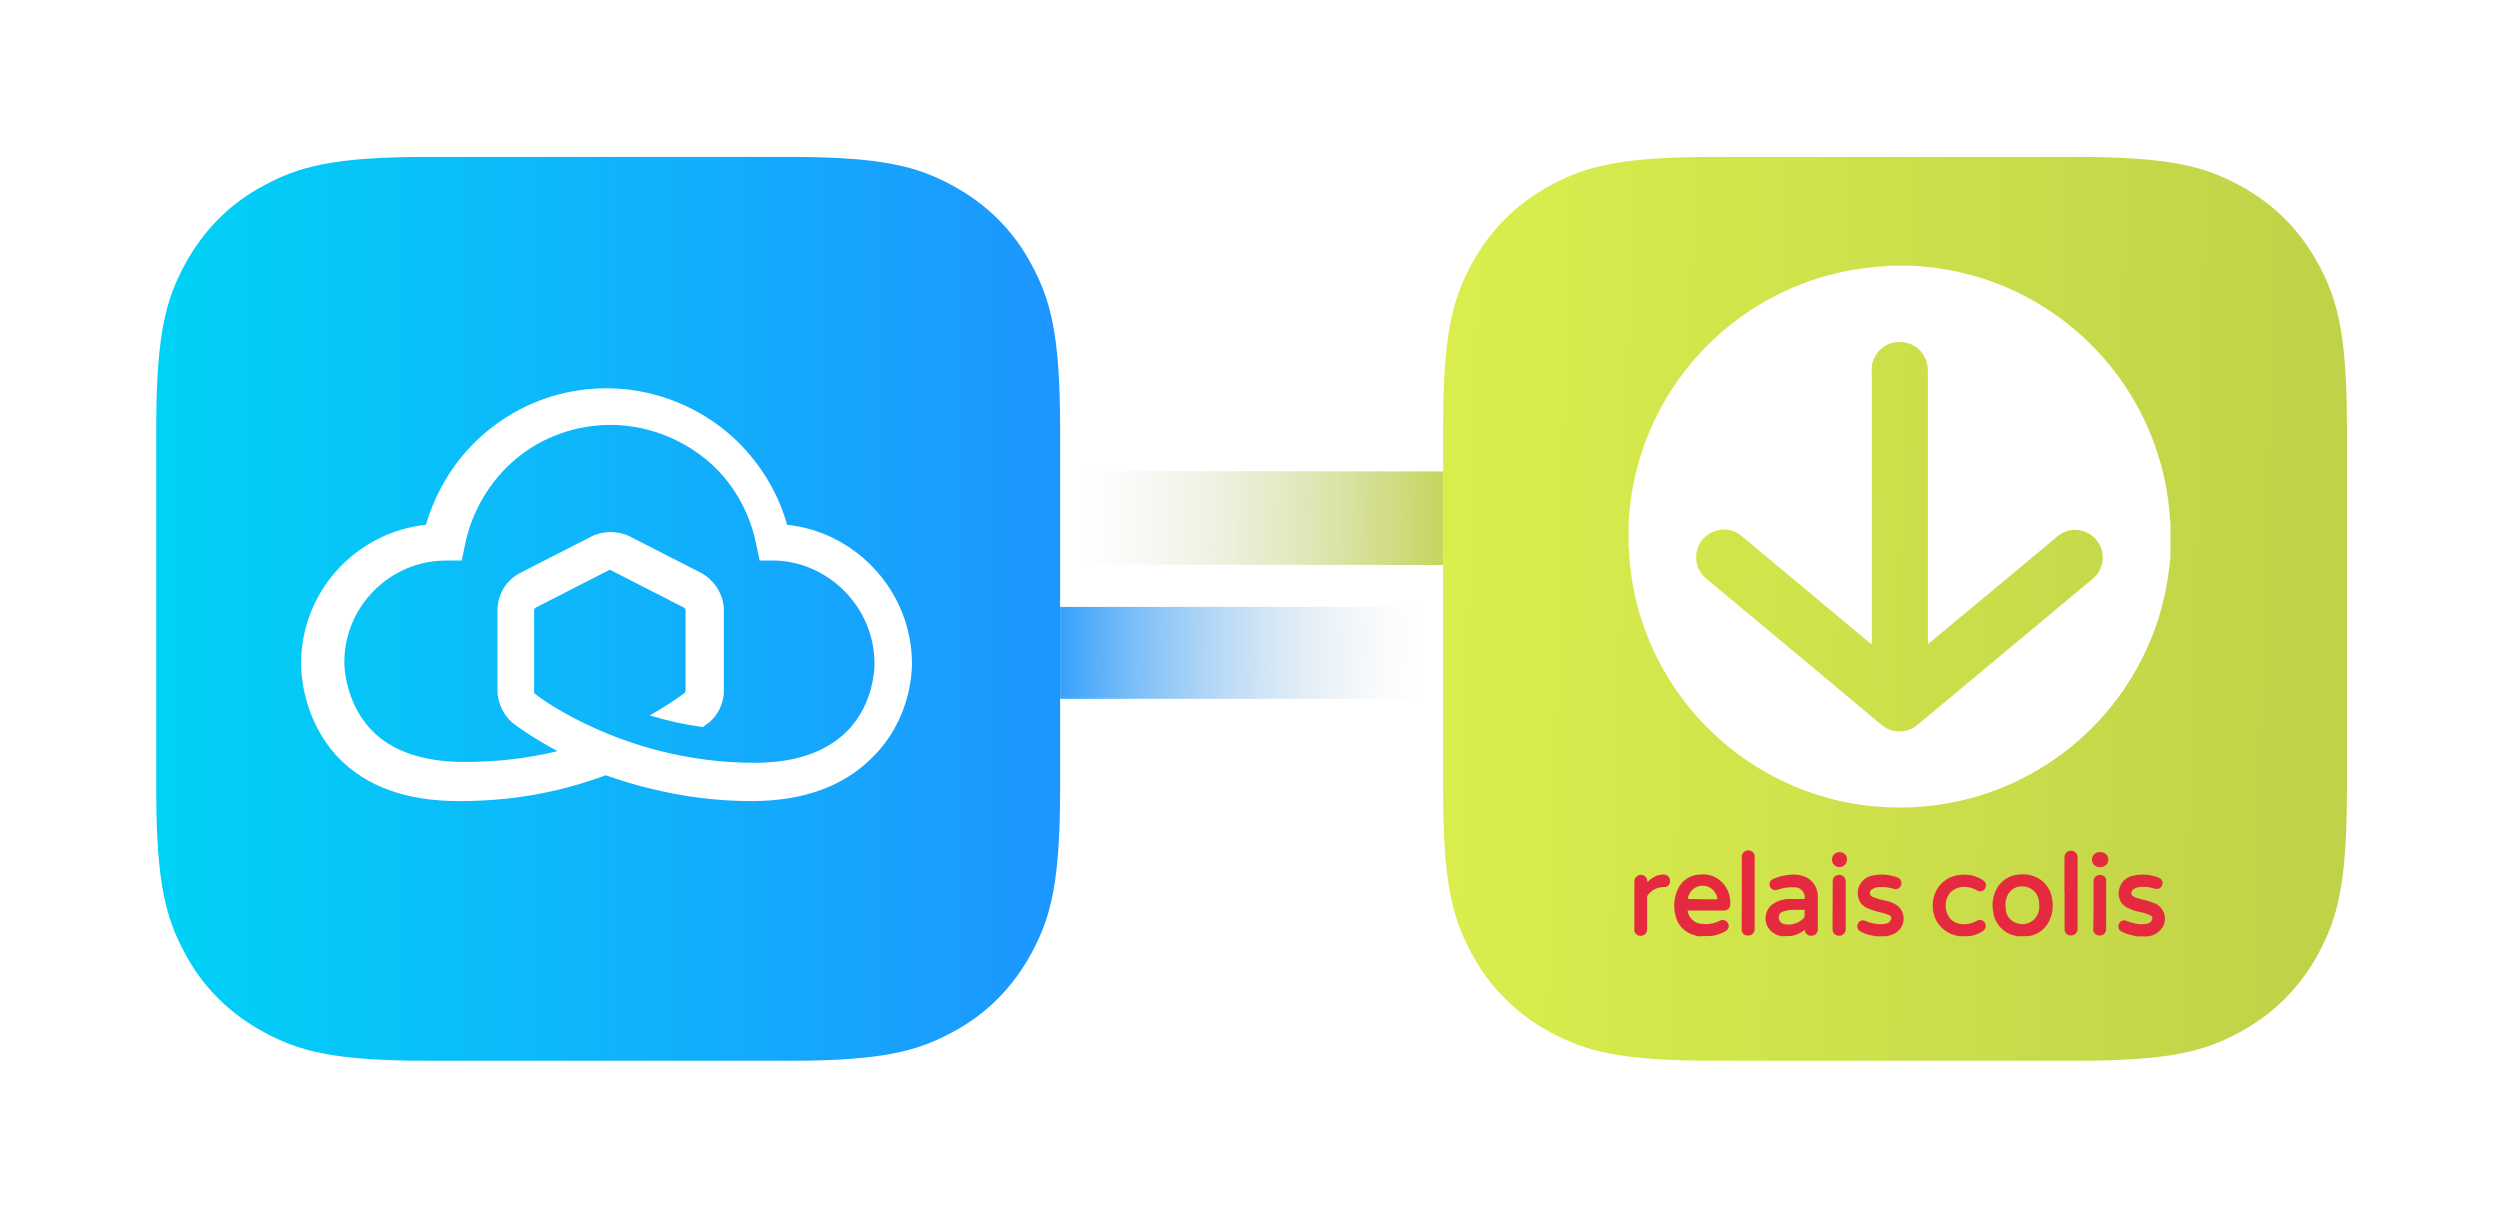
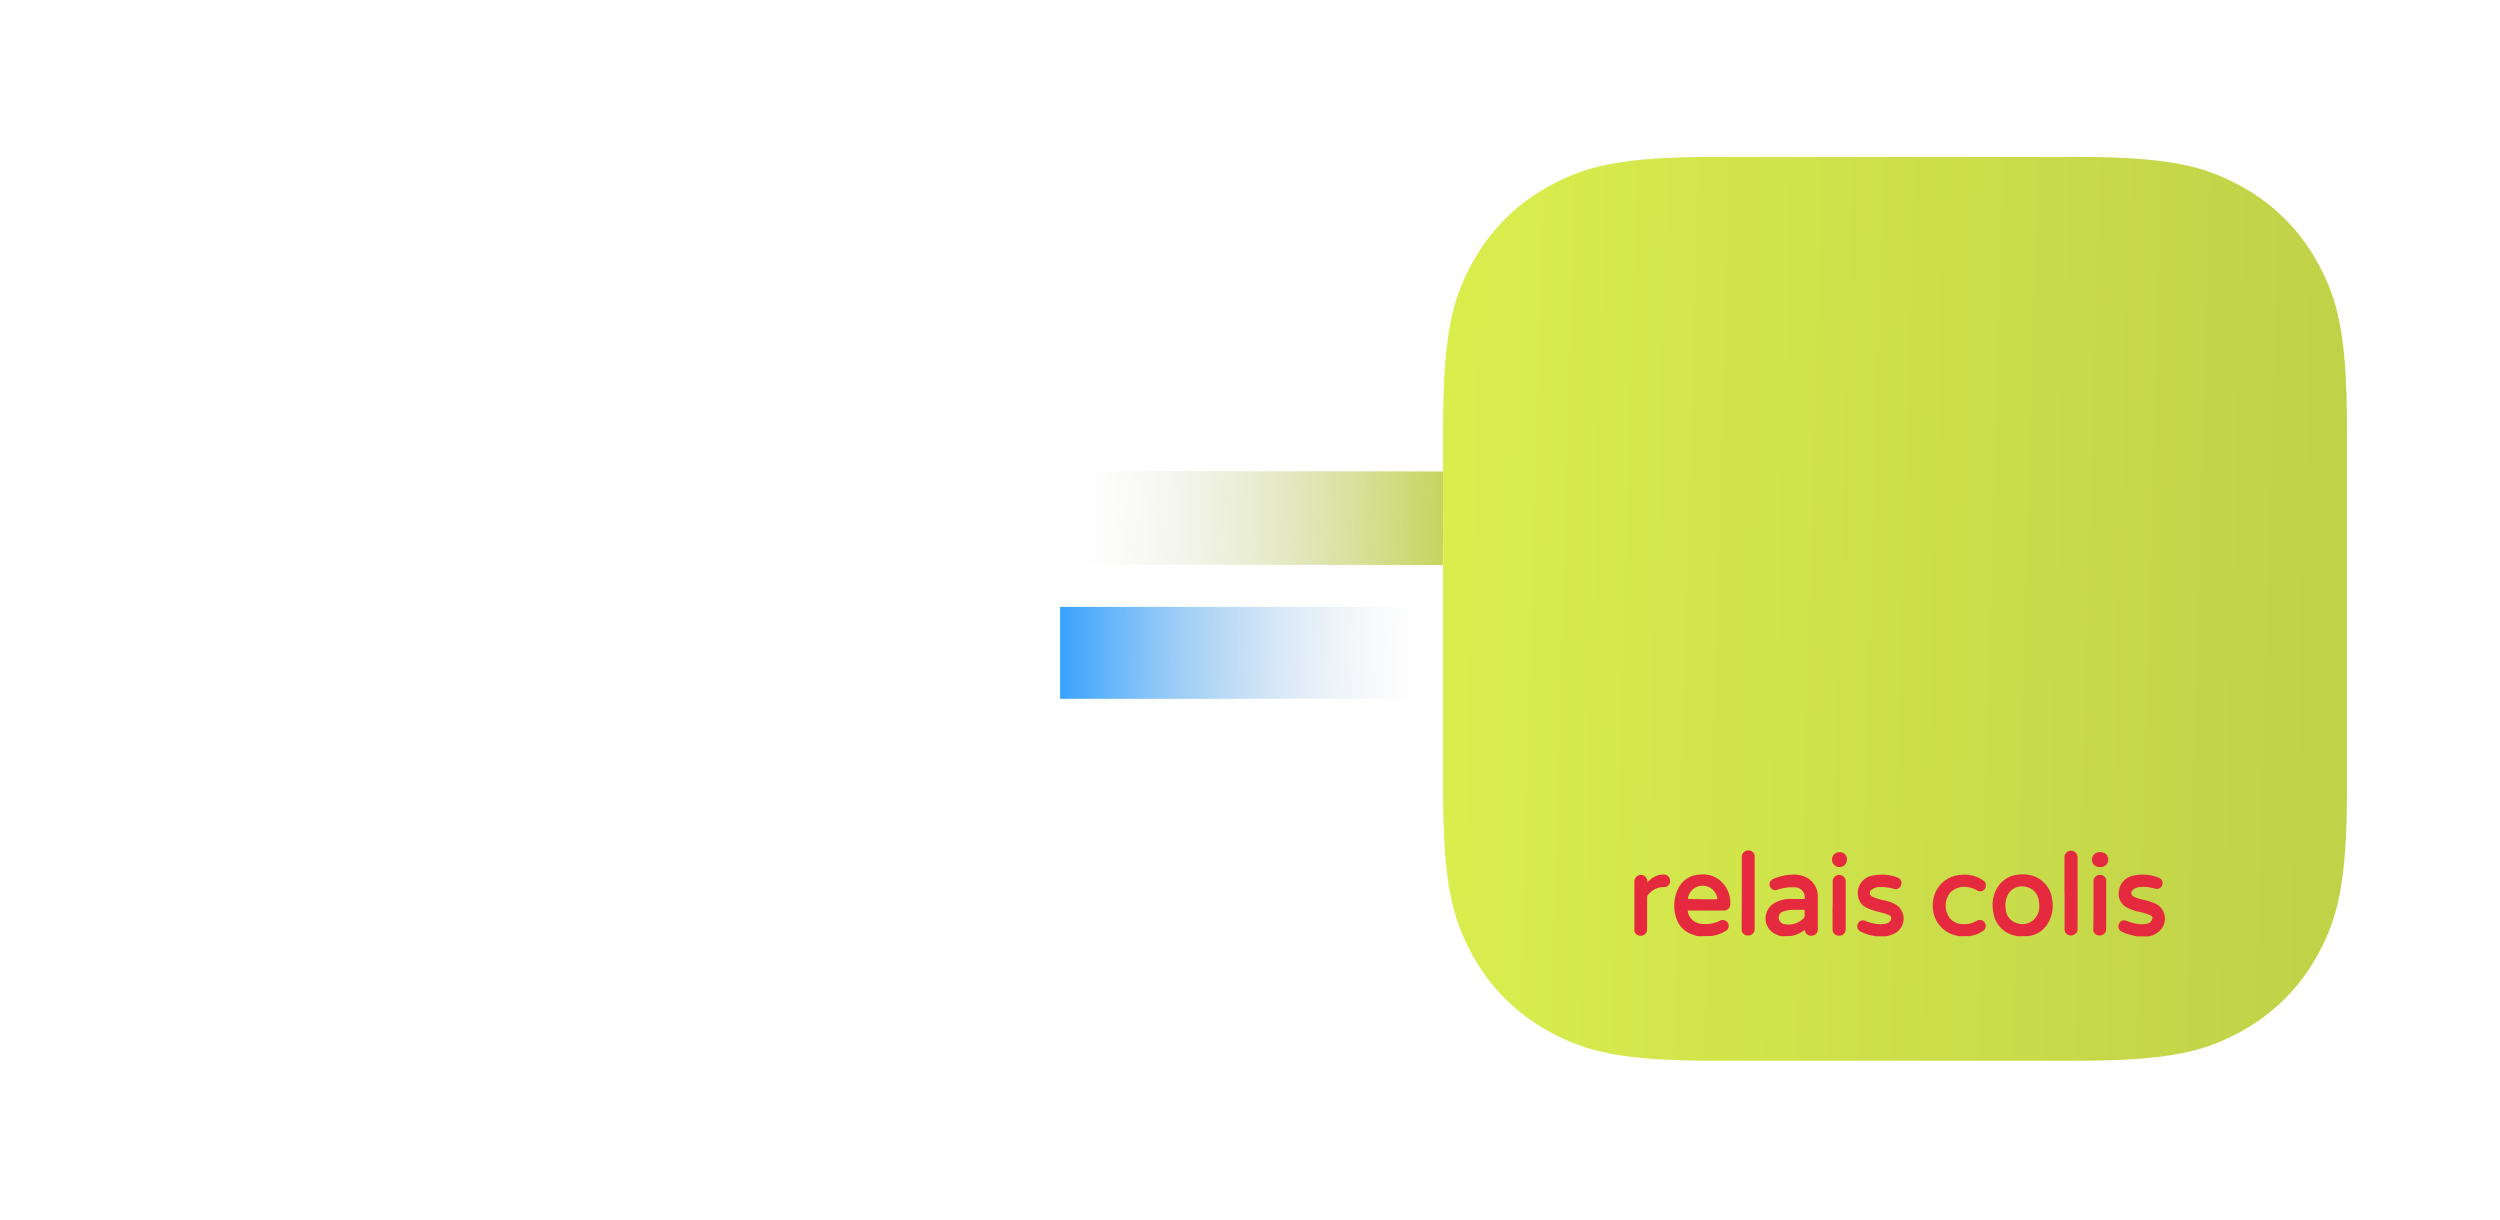
<svg xmlns="http://www.w3.org/2000/svg" width="168" height="82" viewBox="0 0 168 82" fill="none">
  <rect x="96.968" y="37.971" width="25.729" height="6.29" transform="rotate(-179.928 96.968 37.971)" fill="url(#paint0_linear_4229_16880)" />
  <rect x="71.239" y="40.783" width="25.737" height="6.177" fill="url(#paint1_linear_4229_16880)" />
  <g filter="url(#filter0_d_4229_16880)">
    <path fill-rule="evenodd" clip-rule="evenodd" d="M115.143 9H139.546C145.863 9 148.154 9.658 150.463 10.893C152.773 12.128 154.586 13.94 155.821 16.25C157.056 18.56 157.714 20.85 157.714 27.168V51.57C157.714 57.887 157.056 60.179 155.821 62.488C154.586 64.797 152.773 66.61 150.463 67.845C148.154 69.08 145.863 69.738 139.546 69.738H115.143C108.826 69.738 106.535 69.08 104.226 67.845C101.916 66.61 100.103 64.797 98.868 62.488C97.633 60.179 96.975 57.887 96.975 51.57V27.168C96.975 20.85 97.633 18.559 98.868 16.25C100.103 13.94 101.916 12.128 104.226 10.893C106.535 9.658 108.826 9 115.143 9Z" fill="url(#paint2_linear_4229_16880)" />
-     <path d="M128.367 16.312C137.523 16.664 144.984 23.765 145.795 32.886C145.795 33.138 145.832 33.381 145.859 33.633V35.544C145.859 36.138 145.769 36.679 145.688 37.238C145.409 39.121 144.841 40.941 143.985 42.636C140.822 48.989 134.261 52.919 127.168 52.712C125.934 52.685 124.708 52.531 123.5 52.252C117.264 50.783 112.244 46.151 110.289 40.041C109.874 38.734 109.605 37.391 109.505 36.03C109.505 35.742 109.46 35.435 109.442 35.165V33.768C109.442 33.435 109.478 33.102 109.505 32.768C109.632 31.426 109.911 30.101 110.334 28.821C112.66 21.783 119.013 16.853 126.412 16.366C126.592 16.357 126.781 16.339 126.961 16.312H128.367ZM127.565 21.44C126.664 21.467 125.916 22.152 125.79 23.044C125.772 23.422 125.772 23.801 125.79 24.179V41.55L125.772 41.75L125.691 41.698L122.068 38.671L117.03 34.471C116.714 34.203 116.323 34.052 115.917 34.043H115.898C115.84 34.041 115.782 34.043 115.723 34.048C115.705 34.049 115.687 34.051 115.669 34.053C114.925 34.117 114.292 34.63 114.065 35.346C113.831 36.084 114.083 36.895 114.696 37.373L121.104 42.708L126.439 47.169C126.785 47.464 127.215 47.61 127.646 47.607C128.077 47.61 128.507 47.464 128.853 47.169L131.999 44.547L137.469 39.986C138.532 39.094 139.605 38.211 140.668 37.319C141.326 36.742 141.497 35.777 141.065 35.011C140.739 34.435 140.147 34.089 139.517 34.064C139.307 34.055 139.094 34.081 138.884 34.146C138.578 34.263 138.289 34.444 138.055 34.67L137.176 35.408L129.611 41.699C129.611 41.699 129.583 41.726 129.557 41.705V23.764C129.557 23.713 129.554 23.662 129.552 23.611C129.559 23.376 129.547 23.146 129.502 22.909C129.322 22.069 128.587 21.465 127.74 21.44C127.682 21.437 127.624 21.438 127.565 21.44Z" fill="white" />
    <path d="M114.173 61.372C114.047 61.372 113.912 61.318 113.786 61.273C113.182 61.102 112.732 60.606 112.596 59.993C112.443 59.416 112.488 58.794 112.732 58.254C112.984 57.641 113.579 57.235 114.246 57.226C114.705 57.172 115.165 57.298 115.534 57.578C116.057 57.983 116.327 58.623 116.273 59.281C116.255 59.47 116.102 59.623 115.904 59.642H113.407C113.462 60.128 113.858 60.507 114.354 60.543C114.759 60.588 115.174 60.525 115.543 60.344C115.678 60.254 115.85 60.254 115.985 60.344C116.102 60.417 116.174 60.543 116.174 60.678C116.174 60.813 116.102 60.939 115.985 61.011C115.687 61.192 115.363 61.309 115.021 61.354C115.021 61.354 114.976 61.354 114.967 61.354L114.173 61.372ZM114.39 58.885H115.318C115.408 58.885 115.417 58.885 115.399 58.776C115.3 58.308 114.894 57.974 114.417 57.974C113.939 57.974 113.534 58.308 113.435 58.776C113.435 58.849 113.435 58.867 113.516 58.867L114.39 58.885ZM119.716 61.372C119.626 61.354 119.536 61.327 119.454 61.291C119.022 61.147 118.706 60.768 118.652 60.317C118.598 59.867 118.806 59.416 119.184 59.173C119.481 58.984 119.833 58.876 120.184 58.867C120.518 58.867 120.851 58.867 121.185 58.867C121.266 58.867 121.293 58.867 121.284 58.758C121.284 58.569 121.203 58.389 121.068 58.263C120.932 58.136 120.743 58.064 120.563 58.083C120.184 58.064 119.815 58.118 119.454 58.245C119.319 58.299 119.166 58.281 119.058 58.191C118.95 58.1 118.896 57.965 118.914 57.83C118.932 57.695 119.022 57.578 119.148 57.524C119.527 57.352 119.923 57.262 120.338 57.235C120.644 57.199 120.959 57.244 121.248 57.352C121.798 57.56 122.158 58.092 122.158 58.677C122.158 59.416 122.158 60.155 122.158 60.894C122.167 61.129 121.996 61.327 121.761 61.336C121.536 61.372 121.32 61.21 121.284 60.984C121.284 60.975 121.284 60.957 121.284 60.948L121.158 61.029C120.923 61.201 120.644 61.309 120.356 61.354C120.356 61.354 120.356 61.354 120.32 61.354L119.716 61.372ZM120.797 59.596H120.545C120.293 59.596 120.031 59.633 119.788 59.723C119.635 59.777 119.536 59.921 119.536 60.074C119.527 60.191 119.554 60.308 119.635 60.398C119.707 60.489 119.815 60.552 119.932 60.561C120.356 60.642 120.797 60.525 121.122 60.236C121.23 60.173 121.293 60.047 121.275 59.912C121.266 59.84 121.266 59.777 121.275 59.705C121.275 59.605 121.275 59.587 121.158 59.596H120.797ZM135.577 61.372C135.432 61.327 135.27 61.309 135.135 61.255C134.486 61.011 134.027 60.426 133.946 59.741C133.837 59.209 133.918 58.659 134.171 58.191C134.468 57.632 135.036 57.262 135.667 57.226C136.117 57.172 136.586 57.253 136.983 57.479C137.505 57.785 137.857 58.326 137.911 58.939C137.992 59.416 137.92 59.912 137.703 60.353C137.442 60.903 136.919 61.291 136.307 61.363C136.307 61.363 136.253 61.363 136.235 61.363L135.577 61.372ZM137.037 59.245C137.037 59.119 137.019 58.993 136.992 58.876C136.892 58.425 136.523 58.092 136.063 58.037C135.559 57.938 135.063 58.218 134.874 58.695C134.766 58.966 134.739 59.254 134.784 59.533C134.802 59.966 135.081 60.344 135.496 60.48C135.928 60.651 136.415 60.543 136.73 60.2C136.965 59.939 137.073 59.596 137.037 59.245ZM143.57 61.372C143.372 61.336 143.174 61.282 142.975 61.228C142.84 61.183 142.705 61.12 142.57 61.056C142.381 60.966 142.3 60.741 142.39 60.552C142.417 60.453 142.489 60.38 142.579 60.335C142.669 60.29 142.777 60.29 142.867 60.326C143.084 60.417 143.3 60.48 143.525 60.525C143.777 60.579 144.039 60.579 144.291 60.525C144.453 60.507 144.589 60.38 144.634 60.218C144.652 60.173 144.652 60.11 144.625 60.065C144.598 60.02 144.562 59.984 144.507 59.966C144.237 59.849 143.958 59.759 143.669 59.714C143.426 59.66 143.192 59.569 142.966 59.461C142.525 59.254 142.282 58.758 142.399 58.272C142.48 57.758 142.894 57.361 143.408 57.289C143.967 57.172 144.543 57.226 145.066 57.434C145.201 57.479 145.3 57.596 145.319 57.731C145.346 57.866 145.291 58.01 145.192 58.1C145.084 58.191 144.94 58.218 144.805 58.173C144.516 58.083 144.21 58.037 143.904 58.055C143.741 58.055 143.588 58.092 143.444 58.164C143.372 58.2 143.309 58.263 143.264 58.326C143.228 58.38 143.219 58.452 143.228 58.524C143.246 58.587 143.282 58.65 143.345 58.686C143.507 58.776 143.678 58.84 143.859 58.876C144.165 58.939 144.471 59.029 144.769 59.146C145.084 59.263 145.319 59.524 145.427 59.84C145.535 60.155 145.49 60.507 145.309 60.786C145.093 61.12 144.733 61.336 144.336 61.381C144.336 61.381 144.273 61.381 144.255 61.381H143.57V61.372ZM126.033 61.372C125.943 61.345 125.853 61.327 125.763 61.318C125.519 61.264 125.276 61.183 125.051 61.065C124.952 61.029 124.88 60.948 124.835 60.849C124.798 60.75 124.798 60.642 124.844 60.543C124.88 60.444 124.952 60.362 125.051 60.326C125.15 60.29 125.258 60.29 125.348 60.335C125.555 60.426 125.763 60.489 125.979 60.525C126.231 60.579 126.484 60.579 126.736 60.525C126.88 60.507 126.997 60.407 127.06 60.281C127.097 60.218 127.106 60.146 127.078 60.083C127.051 60.02 126.997 59.966 126.934 59.948C126.754 59.867 126.574 59.813 126.385 59.768C126.069 59.705 125.754 59.605 125.456 59.47C125.132 59.326 124.907 59.029 124.862 58.677C124.798 58.362 124.88 58.028 125.069 57.767C125.258 57.506 125.546 57.334 125.871 57.289C126.43 57.172 127.015 57.226 127.547 57.434C127.736 57.524 127.826 57.74 127.754 57.938C127.718 58.037 127.646 58.118 127.556 58.173C127.457 58.218 127.349 58.227 127.25 58.182C126.952 58.092 126.637 58.055 126.33 58.065C126.15 58.055 125.97 58.109 125.817 58.209C125.709 58.254 125.646 58.371 125.655 58.488C125.664 58.605 125.745 58.704 125.862 58.731C126.141 58.849 126.439 58.93 126.736 58.984C127.015 59.038 127.277 59.155 127.511 59.317C127.808 59.56 127.962 59.93 127.917 60.308C127.881 60.687 127.646 61.02 127.304 61.192C127.133 61.282 126.952 61.336 126.763 61.372C126.763 61.372 126.718 61.372 126.709 61.372H126.033ZM131.666 61.372L131.323 61.291C130.521 61.056 129.944 60.344 129.89 59.515C129.836 58.993 129.971 58.47 130.278 58.046C130.629 57.569 131.179 57.28 131.774 57.244C132.26 57.19 132.756 57.298 133.18 57.56C133.324 57.65 133.45 57.74 133.45 57.929C133.468 58.074 133.396 58.227 133.27 58.299C133.143 58.38 132.981 58.371 132.855 58.29C132.684 58.191 132.495 58.118 132.296 58.083C131.855 57.983 131.395 58.109 131.062 58.425C130.656 58.921 130.638 59.623 131.017 60.146C131.251 60.426 131.611 60.579 131.981 60.561C132.26 60.57 132.531 60.498 132.774 60.362L132.873 60.317C132.963 60.272 133.071 60.263 133.161 60.29C133.261 60.317 133.342 60.389 133.387 60.48C133.495 60.66 133.441 60.894 133.261 61.011C132.99 61.201 132.684 61.318 132.359 61.363C132.359 61.363 132.305 61.363 132.296 61.363L131.666 61.372ZM117.048 58.47V56.064C117.039 55.911 117.102 55.775 117.229 55.685C117.346 55.595 117.508 55.577 117.643 55.631C117.787 55.676 117.895 55.803 117.913 55.956C117.922 56.001 117.922 56.055 117.913 56.1C117.913 57.686 117.913 59.272 117.913 60.84C117.931 60.984 117.877 61.12 117.769 61.219C117.661 61.309 117.517 61.345 117.373 61.318C117.192 61.291 117.048 61.138 117.039 60.948C117.039 60.885 117.039 60.831 117.039 60.768L117.048 58.47ZM138.731 58.47V56.064C138.731 55.821 138.929 55.622 139.172 55.622C139.416 55.622 139.614 55.821 139.614 56.064C139.614 56.262 139.614 56.469 139.614 56.659V60.84C139.632 60.975 139.578 61.111 139.479 61.201C139.38 61.291 139.245 61.336 139.109 61.318C138.893 61.3 138.731 61.12 138.74 60.903C138.74 60.651 138.74 60.389 138.74 60.146V58.47H138.731ZM110.722 57.731C110.875 57.56 111.064 57.416 111.281 57.325C111.47 57.244 111.668 57.208 111.875 57.226C112.101 57.262 112.263 57.479 112.227 57.704C112.218 57.911 112.047 58.074 111.839 58.065C111.416 58.055 111.019 58.245 110.758 58.578C110.713 58.623 110.686 58.695 110.686 58.758C110.686 59.47 110.686 60.182 110.686 60.894C110.695 61.12 110.533 61.309 110.316 61.336C110.1 61.372 109.893 61.246 109.83 61.038C109.821 60.984 109.821 60.93 109.83 60.876V57.731C109.821 57.614 109.857 57.497 109.938 57.398C110.019 57.307 110.127 57.253 110.244 57.244C110.488 57.235 110.695 57.425 110.704 57.668C110.704 57.695 110.704 57.713 110.722 57.731ZM140.686 59.299C140.686 58.758 140.686 58.218 140.686 57.677C140.677 57.452 140.849 57.271 141.074 57.253C141.281 57.226 141.47 57.343 141.534 57.542C141.543 57.587 141.543 57.641 141.534 57.686V60.894C141.534 61.111 141.38 61.291 141.164 61.318C140.948 61.354 140.74 61.228 140.668 61.02C140.659 60.966 140.659 60.912 140.668 60.858C140.686 60.353 140.686 59.822 140.686 59.299ZM123.158 59.299V57.686C123.149 57.497 123.275 57.325 123.456 57.271C123.636 57.208 123.834 57.271 123.951 57.425C124.014 57.515 124.041 57.632 124.032 57.74V59.047C124.032 59.642 124.032 60.236 124.032 60.858C124.041 60.975 124.005 61.101 123.924 61.192C123.843 61.282 123.735 61.336 123.609 61.336C123.483 61.345 123.366 61.3 123.275 61.219C123.185 61.138 123.14 61.011 123.149 60.894V59.299H123.158ZM123.618 55.721C123.753 55.712 123.888 55.766 123.978 55.856C124.078 55.956 124.123 56.082 124.114 56.217C124.114 56.424 123.996 56.605 123.807 56.686C123.618 56.767 123.402 56.722 123.257 56.578C123.113 56.433 123.068 56.217 123.149 56.028C123.221 55.839 123.411 55.721 123.618 55.721ZM141.128 55.721C141.317 55.703 141.506 55.794 141.606 55.956C141.705 56.118 141.705 56.325 141.606 56.487C141.506 56.65 141.317 56.74 141.128 56.722C140.939 56.74 140.749 56.65 140.65 56.487C140.551 56.325 140.551 56.118 140.65 55.956C140.759 55.794 140.939 55.703 141.128 55.721Z" fill="#E52A40" />
  </g>
  <g filter="url(#filter1_d_4229_16880)">
-     <path fill-rule="evenodd" clip-rule="evenodd" d="M28.677 9H53.062C59.382 9 61.675 9.671 63.968 10.902C66.261 12.132 68.106 13.922 69.337 16.271C70.567 18.564 71.239 20.857 71.239 27.177V51.562C71.239 57.882 70.567 60.175 69.337 62.468C68.106 64.761 66.317 66.606 63.968 67.837C61.675 69.067 59.382 69.739 53.062 69.739H28.677C22.357 69.739 20.064 69.067 17.771 67.837C15.478 66.606 13.632 64.817 12.402 62.468C11.171 60.175 10.5 57.882 10.5 51.562V27.177C10.5 20.857 11.171 18.564 12.402 16.271C13.632 13.978 15.422 12.132 17.771 10.902C20.064 9.671 22.357 9 28.677 9Z" fill="url(#paint3_linear_4229_16880)" />
    <path d="M61.283 43.061C61.283 38.251 57.592 34.224 52.894 33.721C52.223 31.316 50.769 29.078 48.811 27.456C46.574 25.611 43.721 24.548 40.757 24.548C37.793 24.548 34.997 25.555 32.703 27.456C30.746 29.078 29.348 31.26 28.621 33.721C23.923 34.224 20.231 38.195 20.231 43.061C20.231 43.508 20.287 46.808 22.748 49.38C24.65 51.338 27.334 52.289 30.858 52.289C34.381 52.289 37.513 51.73 40.701 50.555C41.708 50.891 42.715 51.226 43.721 51.45C45.959 52.009 48.252 52.289 50.489 52.289C54.012 52.289 56.697 51.282 58.599 49.38C61.227 46.808 61.283 43.564 61.283 43.061ZM58.766 43.061C58.766 43.061 58.822 45.689 56.921 47.591C55.522 48.989 53.453 49.716 50.712 49.716C46.014 49.716 42.267 48.43 39.918 47.367C37.681 46.36 36.283 45.354 35.947 45.074C35.892 45.074 35.892 45.018 35.892 44.962V39.481C35.892 39.369 35.947 39.313 36.059 39.257L40.869 36.797C40.925 36.741 41.037 36.741 41.093 36.797L45.903 39.257C46.014 39.313 46.071 39.369 46.071 39.481V44.85C46.071 44.906 46.014 45.018 46.014 45.018C45.791 45.186 44.952 45.801 43.666 46.528C44.728 46.864 45.959 47.143 47.245 47.311C47.525 47.087 47.692 46.976 47.692 46.976C48.14 46.584 48.643 45.857 48.643 44.85V39.481C48.643 38.419 48.028 37.468 47.133 36.964L42.323 34.504C41.54 34.112 40.533 34.112 39.751 34.504L34.941 36.964C33.99 37.468 33.431 38.419 33.431 39.481V44.85C33.431 45.801 33.934 46.584 34.381 46.976C34.437 47.032 35.5 47.87 37.458 48.933C35.388 49.437 33.319 49.66 31.194 49.66C28.453 49.66 26.328 48.933 24.985 47.535C23.14 45.633 23.14 43.061 23.14 43.005V42.949C23.14 39.202 26.216 36.125 29.963 36.125H31.026L31.249 35.063C31.697 32.826 32.927 30.756 34.661 29.302C36.451 27.792 38.744 27.009 41.037 27.009C43.33 27.009 45.623 27.848 47.413 29.302C49.203 30.756 50.377 32.826 50.824 35.063L51.048 36.125H52.111C55.69 36.237 58.766 39.257 58.766 43.061Z" fill="white" />
  </g>
  <defs>
    <filter id="filter0_d_4229_16880" x="86.681" y="0.249" width="81.328" height="81.328" filterUnits="userSpaceOnUse" color-interpolation-filters="sRGB">
      <feFlood flood-opacity="0" result="BackgroundImageFix" />
      <feColorMatrix in="SourceAlpha" type="matrix" values="0 0 0 0 0 0 0 0 0 0 0 0 0 0 0 0 0 0 127 0" result="hardAlpha" />
      <feOffset dy="1.544" />
      <feGaussianBlur stdDeviation="5.147" />
      <feComposite in2="hardAlpha" operator="out" />
      <feColorMatrix type="matrix" values="0 0 0 0 0.753 0 0 0 0 0.824 0 0 0 0 0.282 0 0 0 0.3 0" />
      <feBlend mode="normal" in2="BackgroundImageFix" result="effect1_dropShadow_4229_16880" />
      <feBlend mode="normal" in="SourceGraphic" in2="effect1_dropShadow_4229_16880" result="shape" />
    </filter>
    <filter id="filter1_d_4229_16880" x="0.205" y="0.25" width="81.328" height="81.328" filterUnits="userSpaceOnUse" color-interpolation-filters="sRGB">
      <feFlood flood-opacity="0" result="BackgroundImageFix" />
      <feColorMatrix in="SourceAlpha" type="matrix" values="0 0 0 0 0 0 0 0 0 0 0 0 0 0 0 0 0 0 127 0" result="hardAlpha" />
      <feOffset dy="1.544" />
      <feGaussianBlur stdDeviation="5.147" />
      <feComposite in2="hardAlpha" operator="out" />
      <feColorMatrix type="matrix" values="0 0 0 0 0.114 0 0 0 0 0.588 0 0 0 0 1 0 0 0 0.3 0" />
      <feBlend mode="normal" in2="BackgroundImageFix" result="effect1_dropShadow_4229_16880" />
      <feBlend mode="normal" in="SourceGraphic" in2="effect1_dropShadow_4229_16880" result="shape" />
    </filter>
    <linearGradient id="paint0_linear_4229_16880" x1="95.285" y1="39.844" x2="121.321" y2="39.969" gradientUnits="userSpaceOnUse">
      <stop stop-color="#C0D248" />
      <stop offset="1" stop-color="#D9D9D9" stop-opacity="0" />
    </linearGradient>
    <linearGradient id="paint1_linear_4229_16880" x1="69.555" y1="42.623" x2="95.6" y2="42.751" gradientUnits="userSpaceOnUse">
      <stop stop-color="#1D97FF" />
      <stop offset="1" stop-color="#D9D9D9" stop-opacity="0" />
    </linearGradient>
    <linearGradient id="paint2_linear_4229_16880" x1="97.79" y1="37.312" x2="155.839" y2="38.941" gradientUnits="userSpaceOnUse">
      <stop stop-color="#D9EE4D" />
      <stop offset="1" stop-color="#C0D248" />
    </linearGradient>
    <linearGradient id="paint3_linear_4229_16880" x1="10.5" y1="39.369" x2="71.239" y2="39.369" gradientUnits="userSpaceOnUse">
      <stop stop-color="#00D2F6" />
      <stop offset="1" stop-color="#1D96FF" />
    </linearGradient>
  </defs>
</svg>